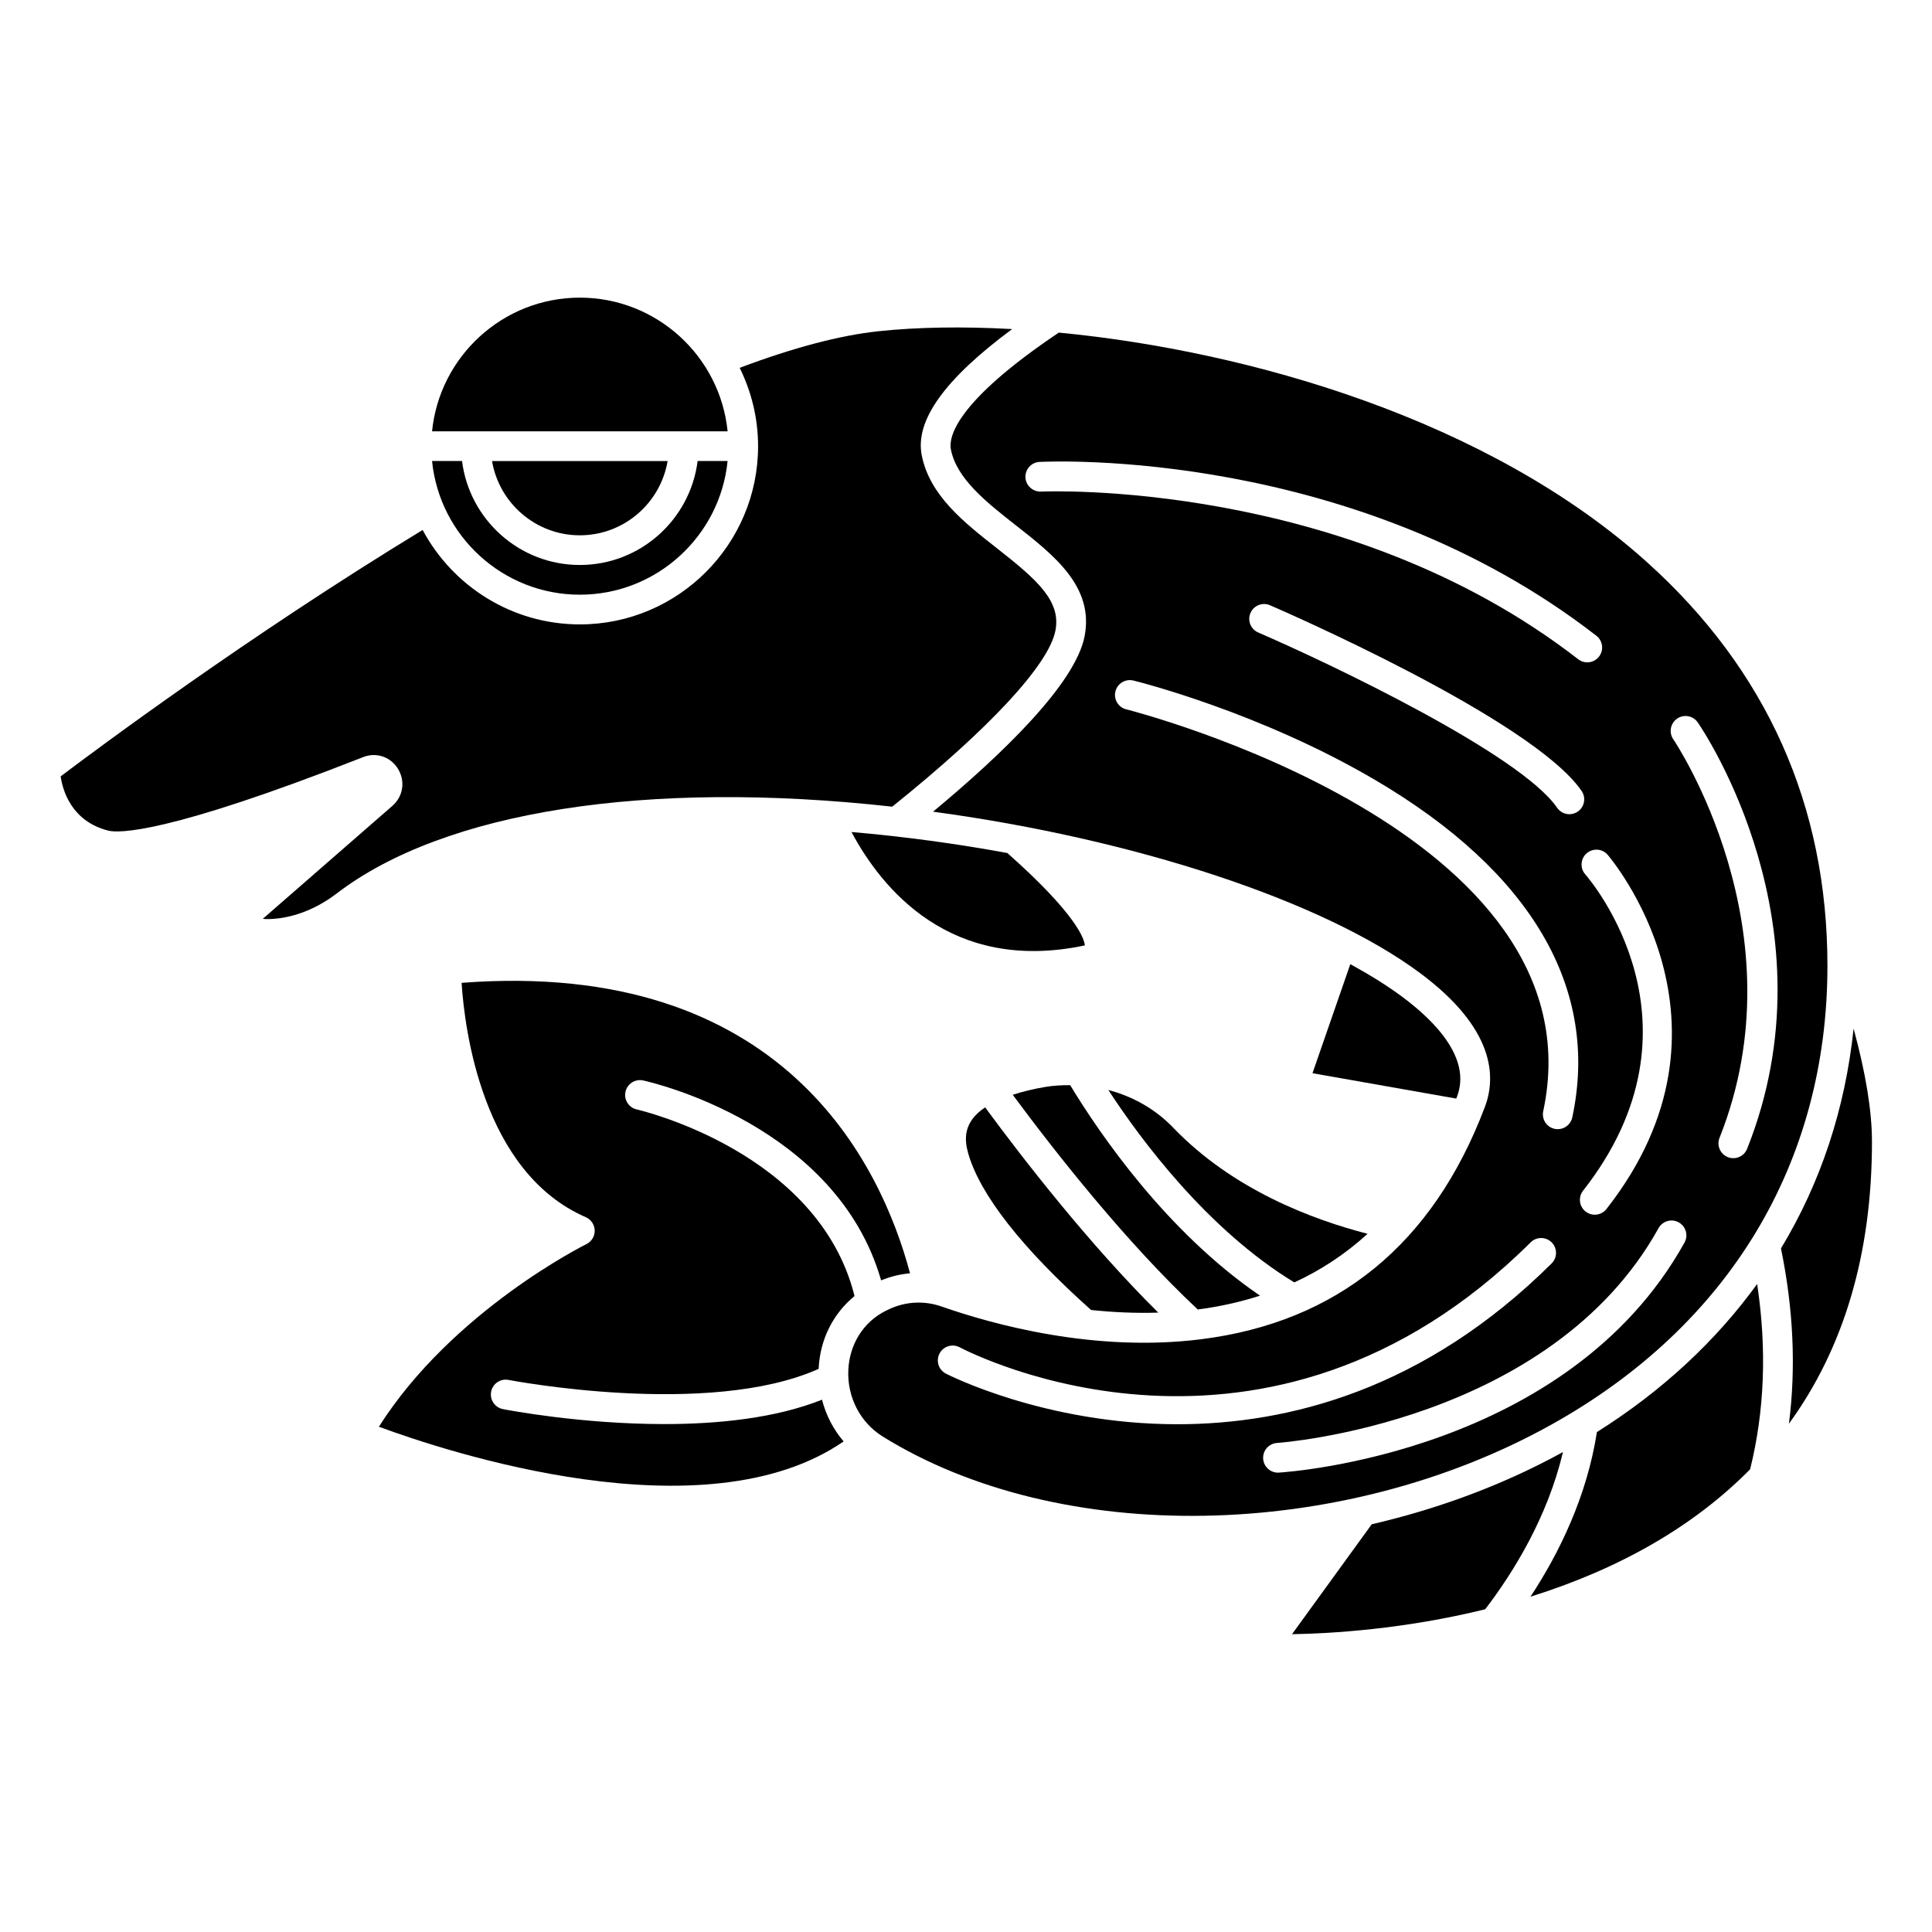
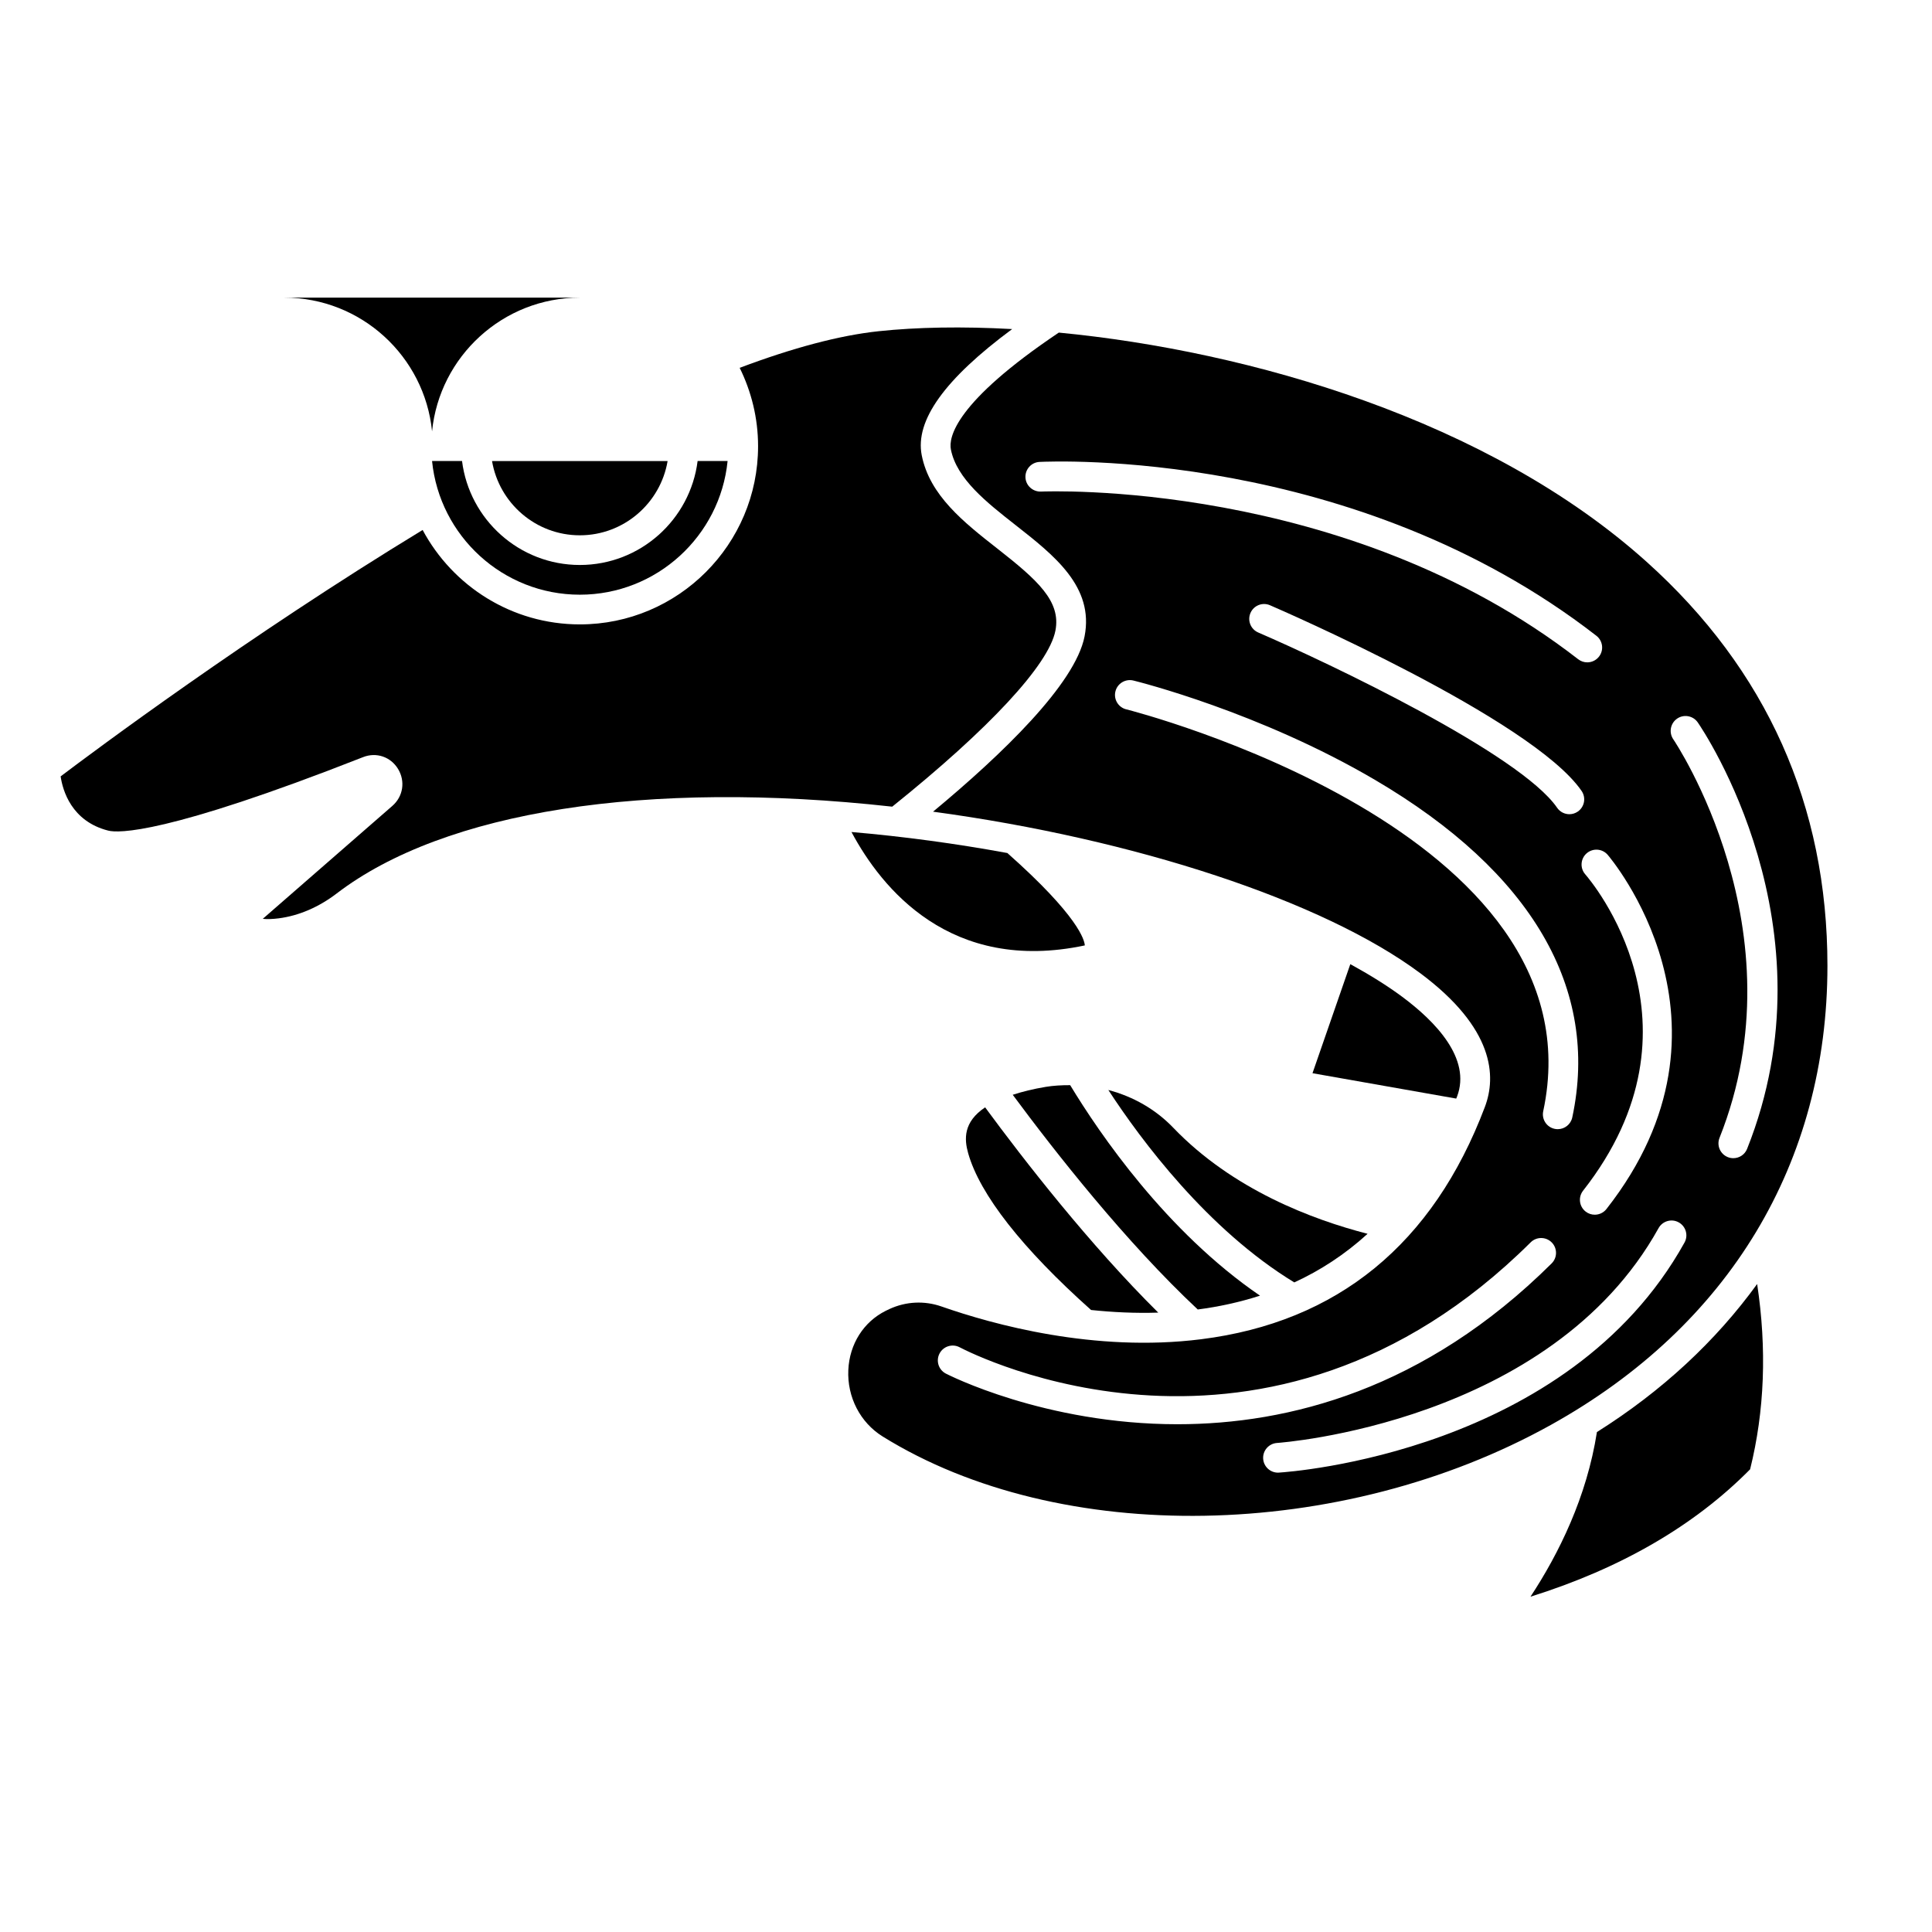
<svg xmlns="http://www.w3.org/2000/svg" fill="#000000" width="800px" height="800px" version="1.1" viewBox="144 144 512 512">
  <g>
    <path d="m437.72 432.86c8.727 13.375 26.355 37.035 49.281 50.992 6.816-3.133 13.363-7.356 19.422-12.883-14.574-3.75-35.746-11.691-51.492-28.105-4.664-4.863-10.609-8.266-17.211-10.004z" />
    <path d="m530.14 434.58c3.809-10.066-5.789-19.914-14.508-26.398-4.004-2.981-8.672-5.867-13.785-8.672l-10.023 28.902 38.09 6.723c0.07-0.195 0.152-0.363 0.227-0.555z" />
    <path d="m421.14 432.03c-3.269 0.543-6.168 1.258-8.754 2.098 11.184 15.113 30 39.094 49.031 56.898 5.516-0.711 11.047-1.91 16.5-3.66-24.809-16.945-42.566-42.996-50.309-55.785-2.231-0.008-4.41 0.109-6.469 0.449z" />
    <path d="m400.57 449.6c3.086 10.953 14.367 25.316 32.574 41.562 5.699 0.594 11.684 0.895 17.805 0.695-18.234-18.074-35.617-40.445-45.879-54.398-5.84 3.906-5.535 8.469-4.5 12.141z" />
-     <path d="m370.46 487.47c-9.531-38.355-57.207-49.344-57.699-49.453-2.121-0.469-3.465-2.566-3-4.688 0.469-2.121 2.562-3.457 4.684-3 2.164 0.473 51.23 11.707 63.059 52.98 2.477-1.016 5.055-1.641 7.664-1.871-7.699-28.91-33.602-83.469-118.84-76.977 0.766 11.945 5.383 50.133 32.902 62.102 1.406 0.609 2.332 1.988 2.371 3.523 0.035 1.535-0.828 2.949-2.207 3.625-0.367 0.18-35.512 17.668-54.984 48.387 17.75 6.57 86.312 29.285 123.16 3.894-2.723-3.184-4.684-6.961-5.731-11.059-12.367 4.93-27.629 6.461-41.785 6.461-22.07 0-41.414-3.699-42.789-3.973-2.133-0.418-3.523-2.488-3.106-4.621 0.418-2.129 2.453-3.531 4.621-3.106 0.539 0.105 53.055 10.137 82.172-2.938 0-0.023-0.004-0.047 0-0.074 0.367-7.758 3.848-14.59 9.508-19.215z" />
    <path d="m410.96 370.06c-13.539-2.484-27.445-4.379-41.309-5.57 7.984 14.969 26.285 37.574 61.832 30.055-0.074-1.355-1.594-7.703-20.523-24.484z" />
    <path d="m297.66 285.86c11.68 0 21.375-8.531 23.262-19.68h-46.527c1.887 11.152 11.586 19.68 23.266 19.68z" />
-     <path d="m297.66 222.88c-20.371 0-37.18 15.562-39.16 35.426h78.324c-1.988-19.863-18.793-35.426-39.164-35.426z" />
+     <path d="m297.66 222.88c-20.371 0-37.18 15.562-39.16 35.426c-1.988-19.863-18.793-35.426-39.164-35.426z" />
    <path d="m297.66 301.6c20.371 0 37.18-15.562 39.16-35.426h-7.945c-1.949 15.508-15.188 27.551-31.215 27.551-16.027 0-29.27-12.043-31.215-27.551h-7.945c1.98 19.867 18.785 35.426 39.16 35.426z" />
    <path d="m380.33 357.76c0.039 0.004 0.078 0.012 0.117 0.016 25.719-20.637 41.469-37.598 43.246-46.621 1.547-7.848-4.789-13.465-15.402-21.789-8.809-6.906-17.926-14.055-20.023-24.719-1.812-9.199 6.062-20.188 23.969-33.441-13.215-0.73-25.273-0.512-35.434 0.574-10.281 1.098-22.652 4.375-36.781 9.699 3.094 6.277 4.875 13.309 4.875 20.762 0 26.043-21.188 47.23-47.23 47.23-18.02 0-33.703-10.152-41.664-25.023-46.398 28.215-87.234 58.723-95.934 65.301 0.543 3.695 2.844 11.891 12.609 14.371 2.586 0.66 15.039 1.172 67.562-19.48 3.488-1.371 7.289-0.082 9.242 3.129 1.984 3.266 1.367 7.301-1.512 9.809l-34.336 29.926c1.152 0.117 2.602 0.074 4.234-0.137 5.305-0.68 10.617-2.961 15.363-6.594 28.516-21.82 82.137-30.203 147.1-23.012z" />
-     <path d="m640.09 446.57c0-8.137-1.652-18.195-4.867-29.977-2.231 21.25-8.719 40.859-19.246 58.25 3.297 16.059 4.012 31.621 2.106 46.453 14.598-20.031 22.008-45.086 22.008-74.727z" />
-     <path d="m507.52 547.95-21.121 29.129c10.188-0.168 29.629-1.289 51.195-6.606 7.578-9.922 16.523-24.441 20.609-41.668-15.77 8.691-32.988 15.039-50.684 19.145z" />
    <path d="m628.29 399.95c0-42.469-16.113-78.48-47.895-107.04-41.895-37.652-105.23-55.906-155.8-60.77-27.578 18.523-29.223 27.824-28.598 30.977 1.535 7.793 9.473 14.02 17.152 20.047 10.25 8.039 20.855 16.352 18.27 29.5-2.481 12.605-21.848 31.25-40.148 46.438 53.535 7.246 103.36 23.645 129.06 42.766 19.738 14.68 20.234 27.406 17.172 35.496-13.734 36.312-39.047 57.016-75.227 61.551-28.219 3.551-55.207-3.934-68.801-8.695-4.496-1.562-9.367-1.332-13.723 0.668l-1.02 0.488c-5.879 2.938-9.598 8.801-9.918 15.672-0.336 7.184 3.152 13.938 9.094 17.629 46.969 29.176 121.45 27.883 177.11-3.074 47.246-26.277 73.27-69.477 73.27-121.65zm-39.836-65.508c1.785-1.23 4.238-0.781 5.473 1.008 1.504 2.18 36.543 54.098 13.078 113-0.609 1.543-2.09 2.481-3.656 2.481-0.484 0-0.98-0.086-1.457-0.281-2.019-0.805-3.008-3.09-2.199-5.113 21.871-54.914-11.906-105.12-12.254-105.62-1.227-1.793-0.773-4.242 1.016-5.473zm-18.723 129.96c-0.777 0.992-1.934 1.508-3.102 1.508-0.852 0-1.707-0.273-2.426-0.84-1.711-1.348-2.012-3.816-0.668-5.527 34.543-44.02 1.973-82.238 0.57-83.844-1.43-1.637-1.262-4.121 0.367-5.555 1.637-1.43 4.109-1.273 5.551 0.355 0.383 0.445 38.352 44.664-0.293 93.902zm-7.606-105.32c-0.68 0.469-1.457 0.691-2.223 0.691-1.25 0-2.484-0.594-3.246-1.707-9.824-14.289-60.512-38.375-79.215-46.449-1.996-0.863-2.914-3.176-2.051-5.172 0.859-1.992 3.18-2.918 5.172-2.051 2.828 1.219 69.465 30.141 82.582 49.215 1.23 1.793 0.773 4.242-1.02 5.473zm-142.24-84.809c-2.148 0.082-4.023-1.562-4.129-3.731-0.109-2.168 1.559-4.019 3.723-4.129 3.387-0.164 83.473-3.691 147.58 46.07 1.719 1.336 2.031 3.805 0.695 5.523-0.777 1-1.938 1.523-3.113 1.523-0.844 0-1.691-0.27-2.41-0.828-61.738-47.926-141.54-44.453-142.35-44.43zm22.594 57.715c-2.109-0.52-3.402-2.652-2.879-4.762 0.52-2.109 2.66-3.394 4.762-2.879 1.355 0.332 33.484 8.371 64.09 26.363 41.457 24.371 59.512 55.289 52.219 89.418-0.395 1.852-2.027 3.113-3.844 3.113-0.273 0-0.551-0.027-0.828-0.086-2.125-0.453-3.484-2.543-3.027-4.672 15.902-74.375-109.23-106.18-110.49-106.5zm13.57 189.45c-35.277 0-60.945-13.195-61.418-13.438-1.918-1.016-2.652-3.394-1.637-5.316 1.012-1.918 3.402-2.656 5.316-1.645 3.289 1.727 81.426 41.637 151.34-27.809 1.543-1.531 4.027-1.52 5.57 0.02 1.531 1.547 1.523 4.035-0.02 5.57-33.68 33.445-69.75 42.617-99.148 42.617zm26.629 12.828c-2.059 0-3.793-1.602-3.926-3.691-0.133-2.168 1.516-4.035 3.684-4.176 0.719-0.047 72.359-5.164 101.1-56.926 1.055-1.898 3.457-2.59 5.348-1.531 1.898 1.055 2.586 3.453 1.531 5.348-30.859 55.578-104.38 60.777-107.49 60.965-0.082 0.008-0.168 0.012-0.246 0.012z" />
    <path d="m567.2 523.51c-2.68 17.203-10.094 32.215-17.605 43.629 23.953-7.5 43.473-18.836 58.203-33.758 3.836-15.441 4.465-31.918 1.863-49.105-10.969 15.129-25.18 28.355-42.461 39.234z" />
  </g>
</svg>